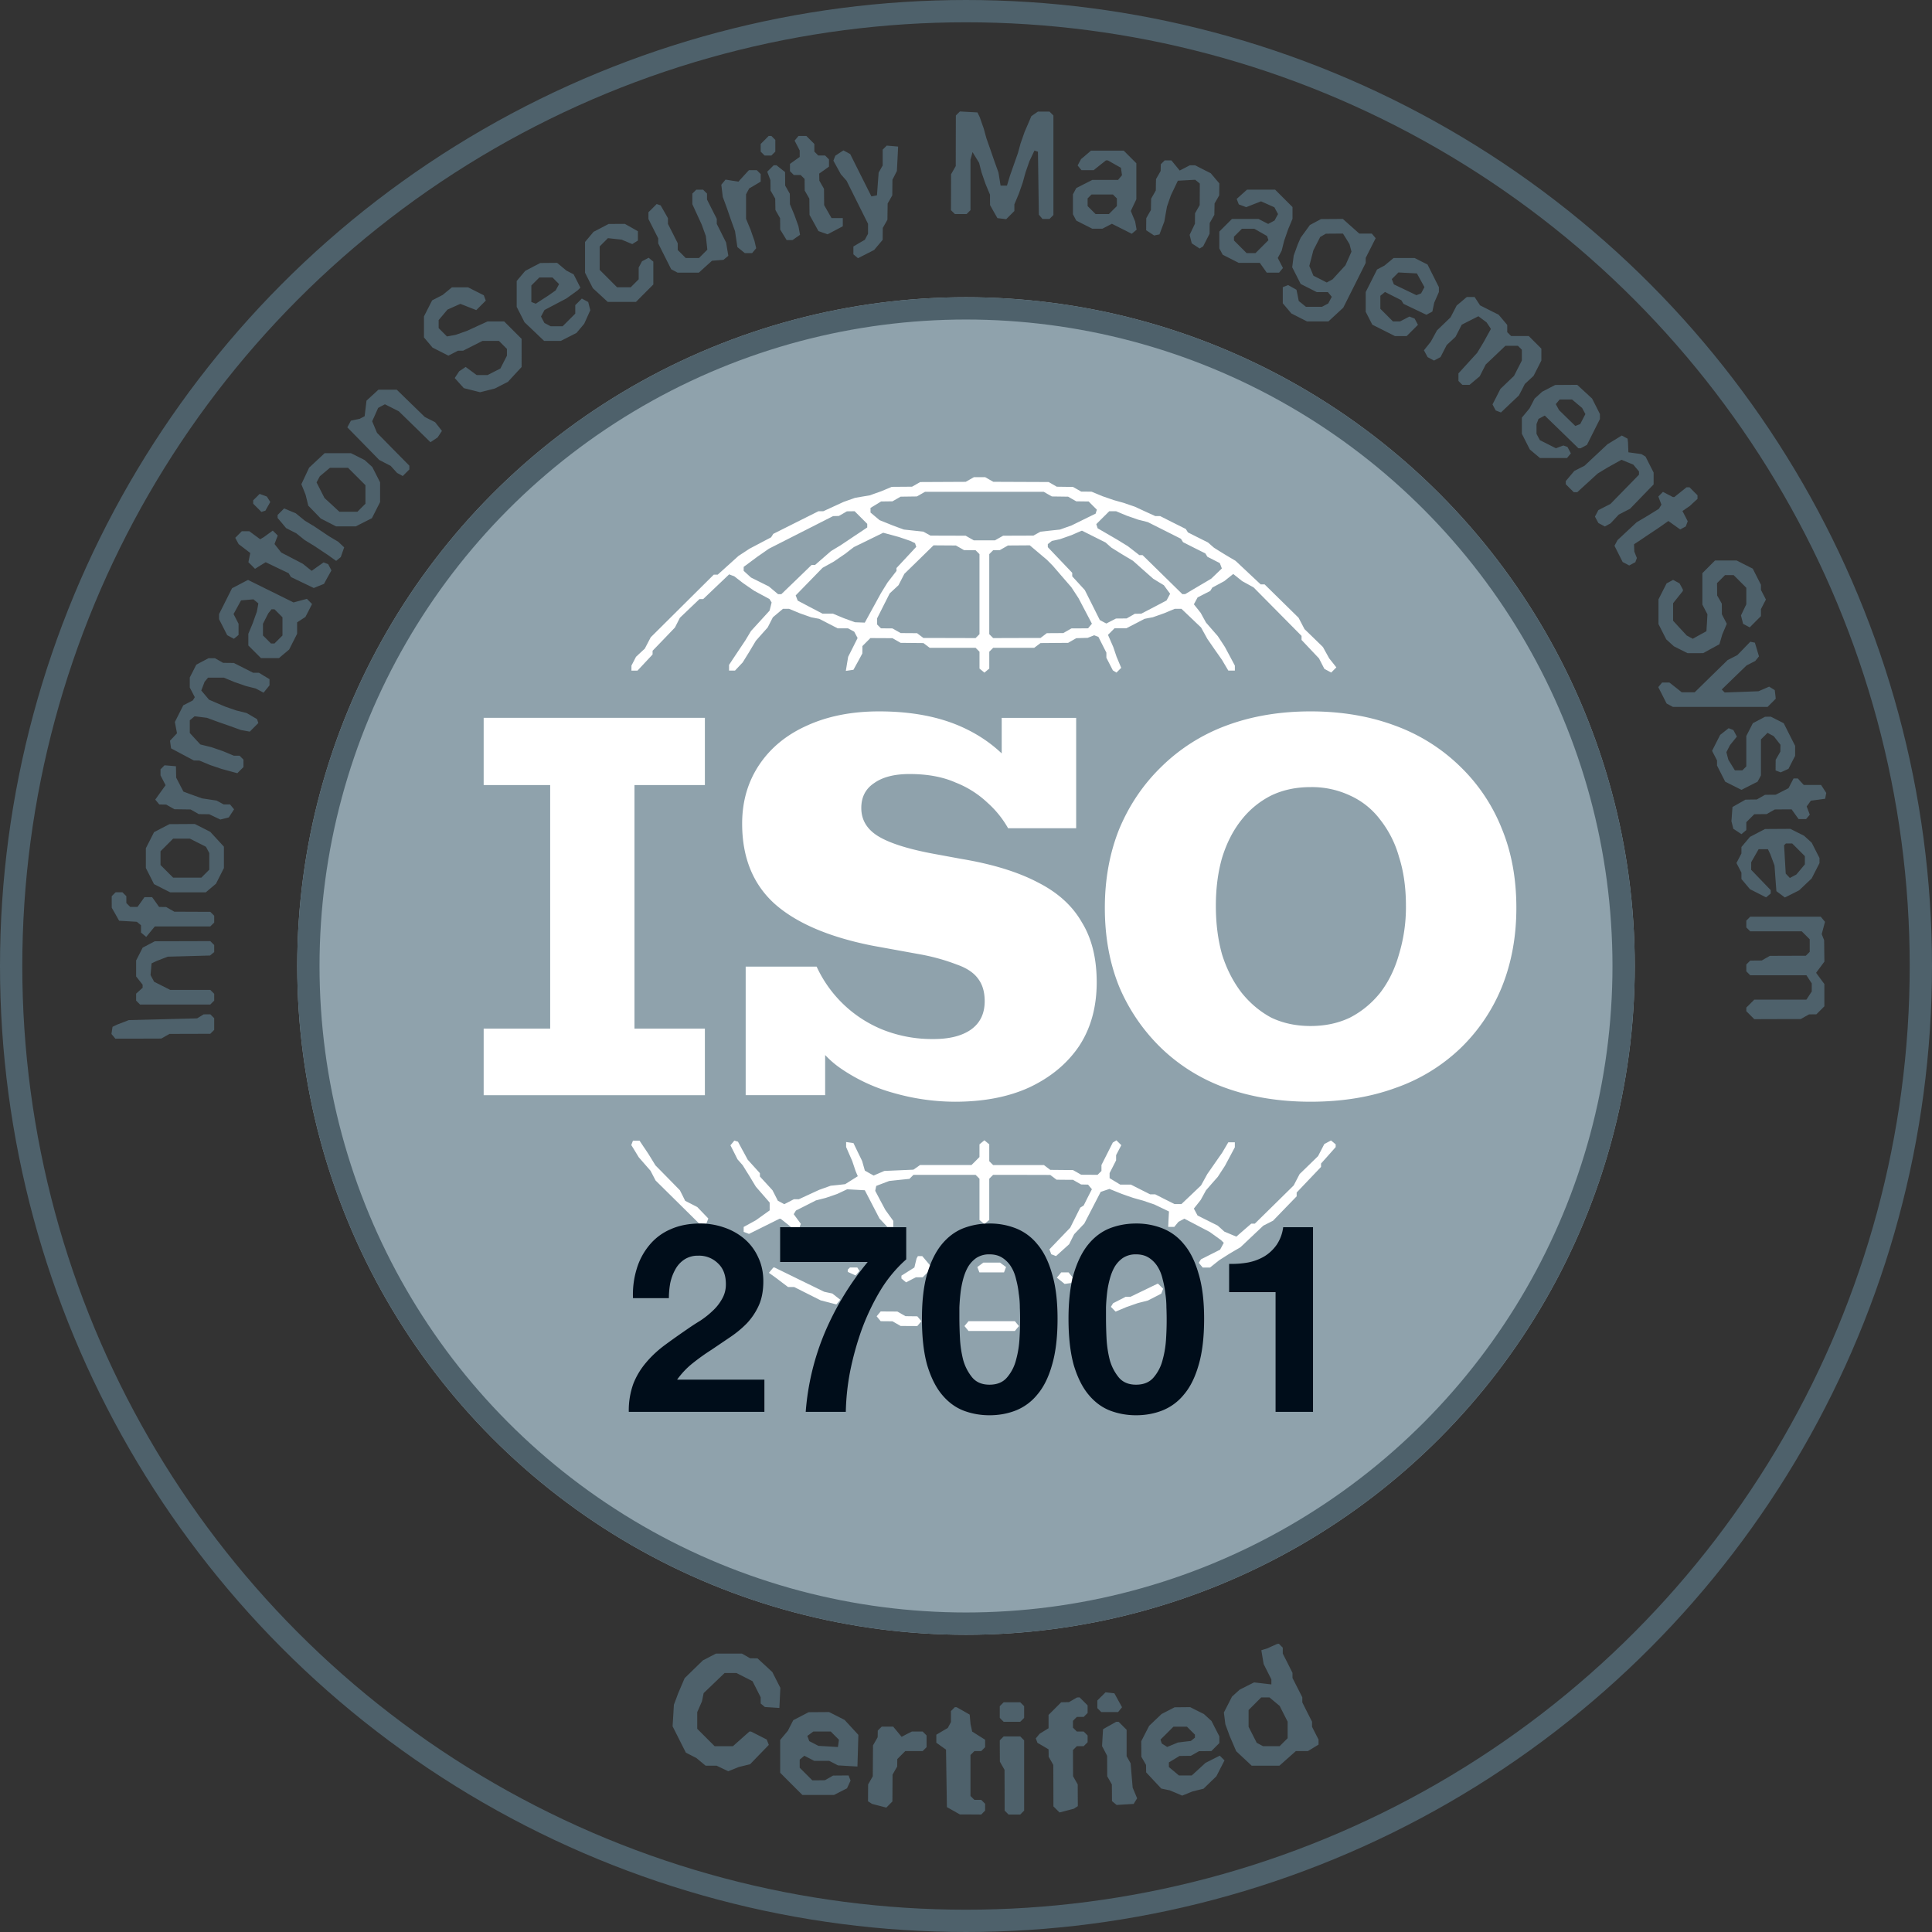
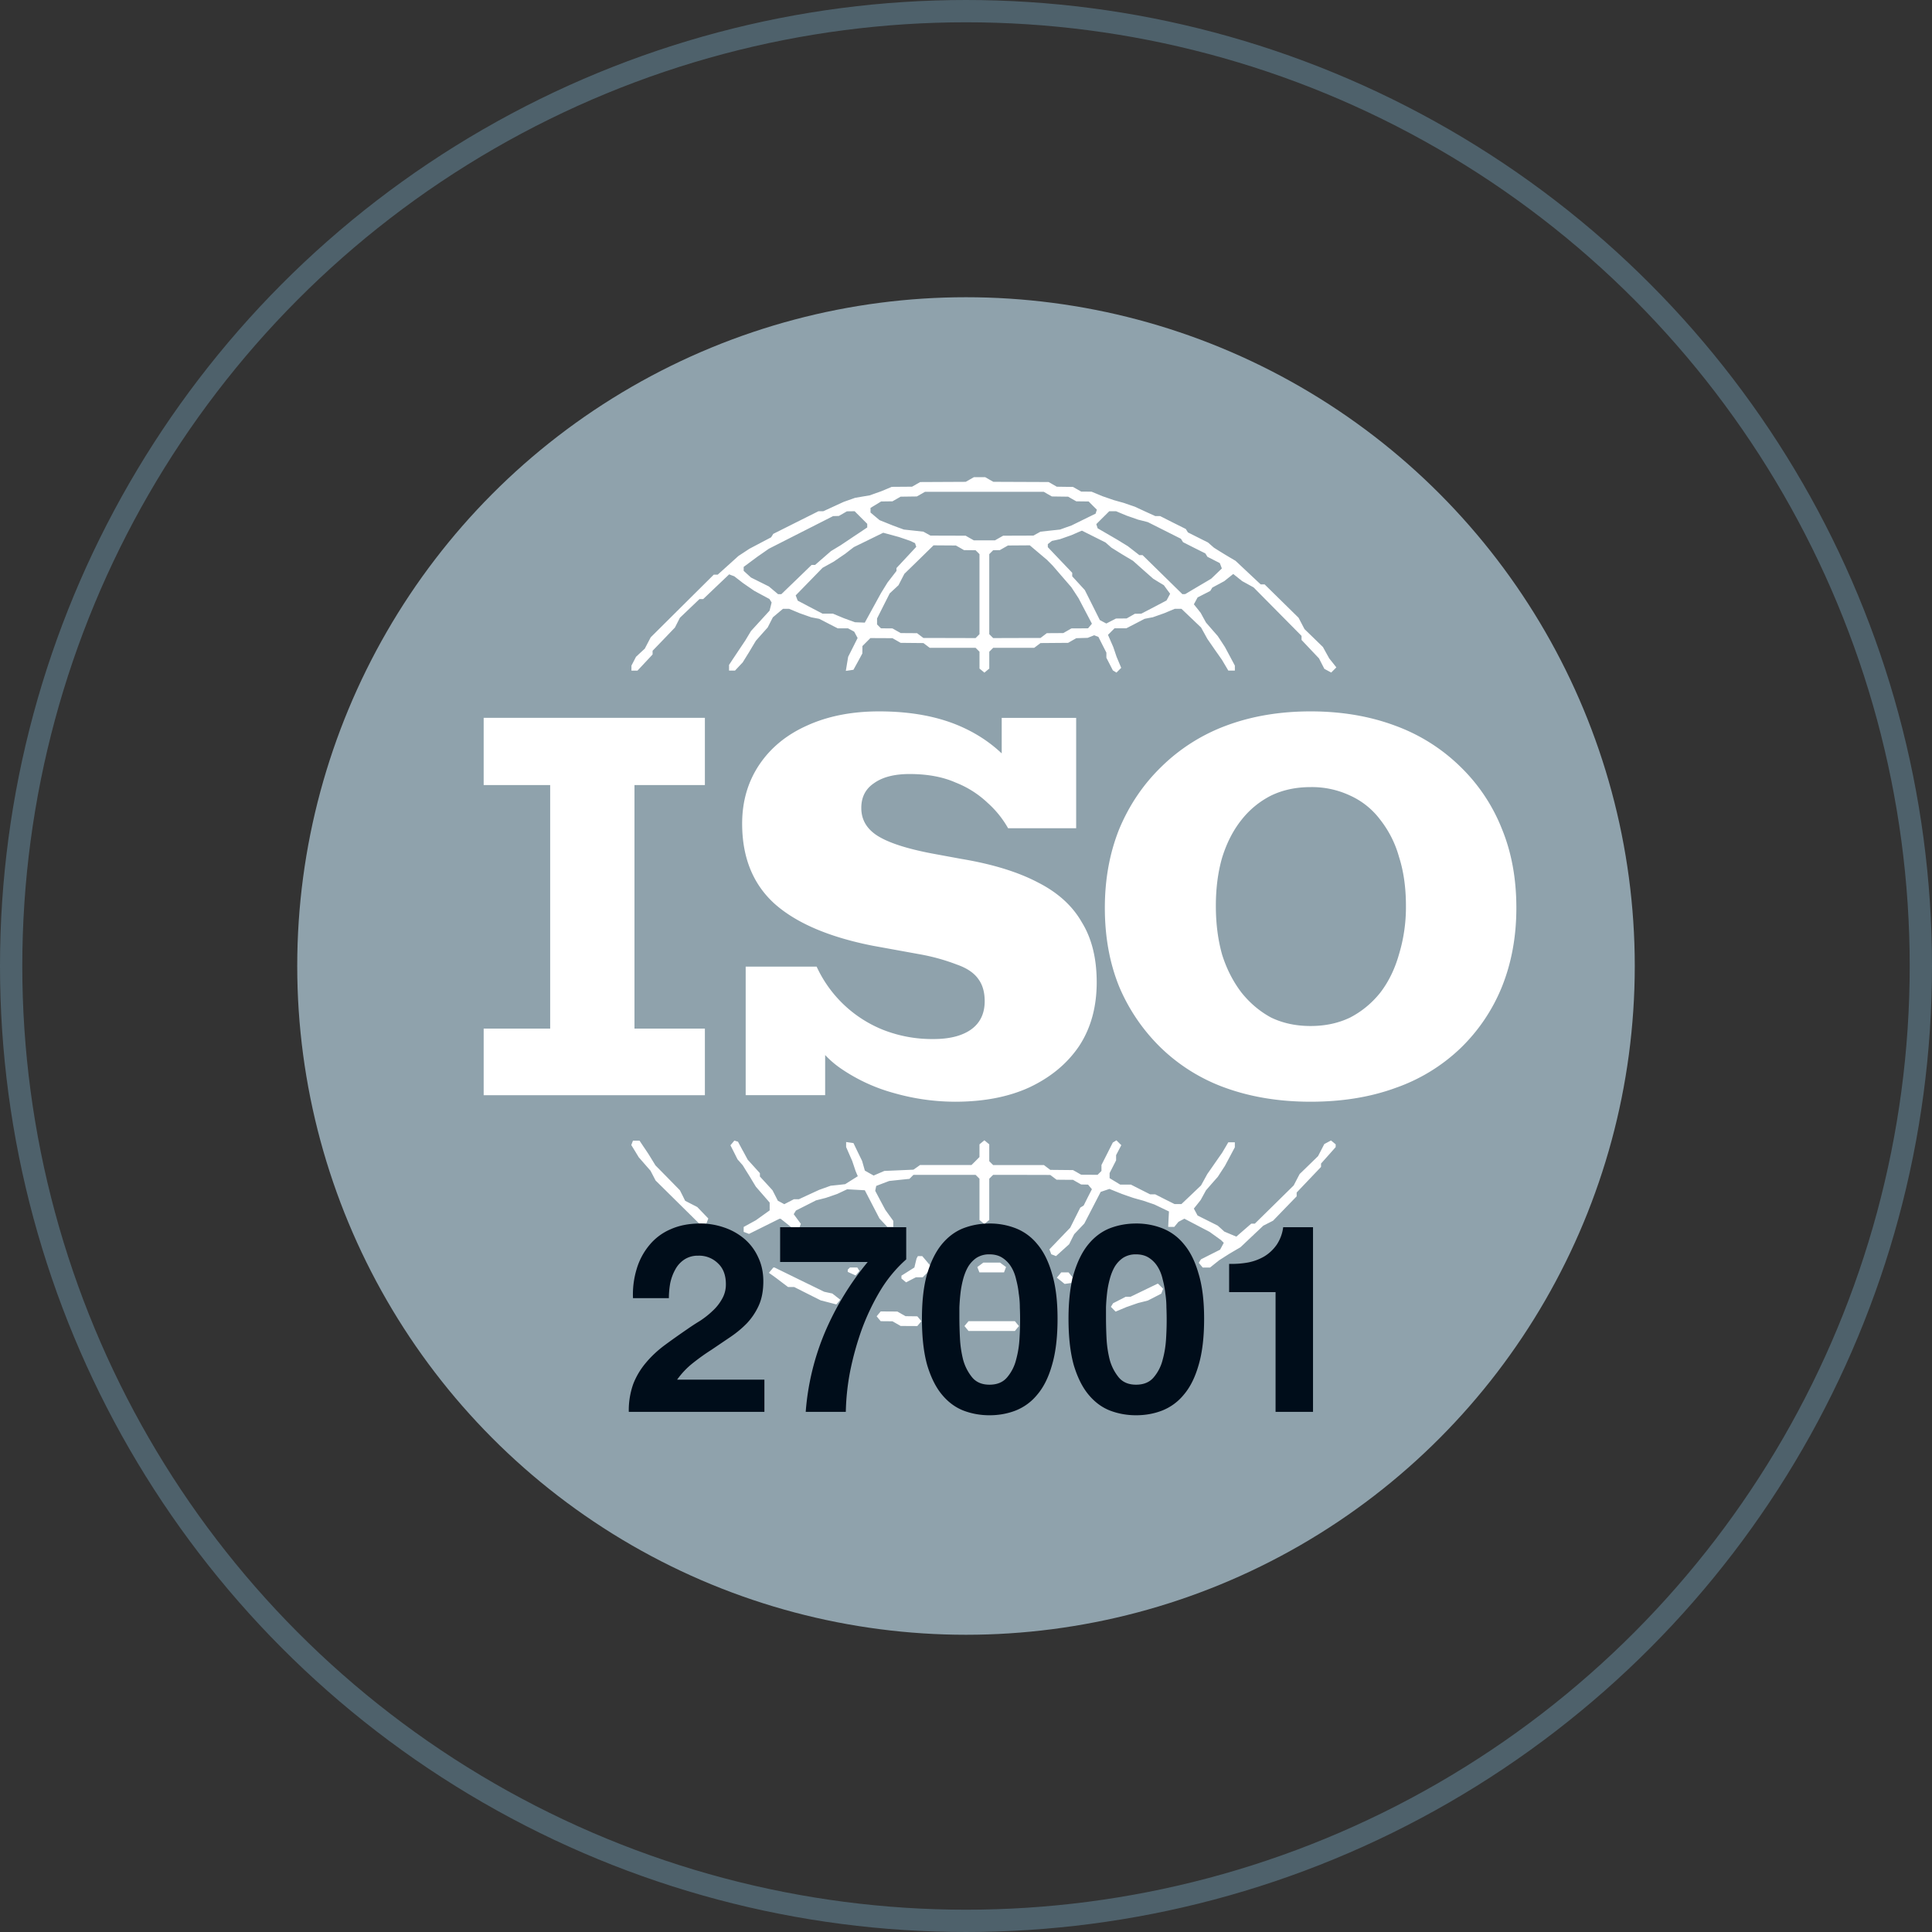
<svg xmlns="http://www.w3.org/2000/svg" width="52" height="52" fill="none">
  <rect width="100%" height="100%" fill="#333333" stroke="none" />
  <circle cx="26" cy="26" r="18" fill="#8FA2AC" />
  <circle cx="26" cy="26" r="25.7" stroke="#4E616B" stroke-width=".6" />
-   <circle cx="26" cy="26" r="17.7" stroke="#4E616B" stroke-width=".6" />
  <path fill-rule="evenodd" clip-rule="evenodd" d="M35.275 29.653c-.833 0-1.593-.123-2.28-.369a4.852 4.852 0 01-1.738-1.072 5.013 5.013 0 01-1.132-1.651c-.258-.633-.388-1.341-.388-2.126 0-.773.13-1.482.389-2.126.27-.644.647-1.2 1.13-1.669a4.93 4.93 0 011.74-1.107c.686-.257 1.446-.386 2.279-.386s1.593.129 2.28.386a4.901 4.901 0 011.755 1.107 4.768 4.768 0 011.114 1.67c.26.632.389 1.34.389 2.125 0 .773-.13 1.482-.389 2.126a4.806 4.806 0 01-1.114 1.651 4.827 4.827 0 01-1.756 1.072c-.675.246-1.435.369-2.28.369zm0-2.038c.394 0 .748-.076 1.064-.228.315-.164.585-.387.81-.668.225-.293.394-.638.506-1.037a4.36 4.36 0 00.186-1.3c0-.492-.062-.93-.186-1.317a2.86 2.86 0 00-.506-1.002 2.087 2.087 0 00-.81-.65 2.414 2.414 0 00-1.064-.228c-.394 0-.749.076-1.064.228a2.373 2.373 0 00-.793.65c-.225.281-.4.621-.524 1.02-.112.386-.169.82-.169 1.3 0 .48.057.919.17 1.317.123.387.298.726.523 1.019.225.281.49.504.793.668.315.152.67.228 1.064.228zm-22.257 1.863v-1.793h1.79V21.13h-1.79v-1.81h5.954v1.81h-1.895v6.555h1.895v1.793h-5.954zm12.683.175a6.03 6.03 0 01-1.622-.228 4.728 4.728 0 01-1.45-.668 2.58 2.58 0 01-.42-.361v1.081H20.07v-3.46h1.91a3.33 3.33 0 001.793 1.703 3.6 3.6 0 001.355.246c.42 0 .751-.082.993-.246.254-.175.382-.433.382-.773 0-.246-.058-.445-.172-.597-.115-.164-.305-.293-.573-.387a5.445 5.445 0 00-1.011-.28l-1.26-.229c-1.183-.234-2.068-.615-2.653-1.142-.573-.527-.859-1.242-.859-2.143 0-.598.153-1.125.458-1.582.305-.456.732-.808 1.279-1.054.56-.257 1.209-.386 1.947-.386.865 0 1.61.14 2.233.421.408.184.764.421 1.069.71v-.956h2.004v2.97h-1.832a2.693 2.693 0 00-.554-.686 2.662 2.662 0 00-.859-.544c-.343-.152-.757-.229-1.24-.229-.408 0-.726.082-.955.246-.229.153-.343.375-.343.668 0 .328.159.586.477.773.318.187.833.346 1.546.474l.668.123c.84.14 1.527.352 2.061.633.534.27.929.627 1.183 1.072.268.433.401.972.401 1.616 0 .668-.159 1.241-.477 1.722-.318.468-.763.837-1.336 1.107-.56.257-1.228.386-2.004.386zm.925-16.747l.11.062.744.003.744.003.11.063.109.063.219.003.218.003.11.062.11.063.14.001.14.002.145.06.143.06.154.053.153.053.131.037.131.036.154.053.153.052.274.127.275.125h.131l.346.175.346.173.029.046.028.046.27.136.27.135.08.07.08.07.143.09.143.088.147.088.148.087.339.318.338.317h.106l.457.449.457.449.08.153.08.153.248.24.248.242.084.153.085.153.096.12.096.122-.07.07-.069.069-.092-.05-.092-.05-.072-.14-.072-.141-.235-.248-.235-.249v-.109l-.646-.653-.645-.652-.154-.085-.153-.084-.12-.096-.12-.096-.121.096-.12.096-.161.087-.162.087-.028.046-.027.044-.171.088-.17.087-.05.093-.05.092.092.115.091.115.072.132.072.13.158.182.158.181.097.147.096.148.134.25.133.25v.134h-.176l-.084-.142-.084-.142-.092-.132-.092-.13-.106-.154-.106-.153-.085-.154-.085-.153-.264-.252-.264-.251h-.179l-.143.06-.144.06-.153.054-.153.054-.11.02-.11.022-.246.128-.247.127h-.316l-.088.088-.088.088.071.164.071.163.045.132.044.131.063.15.062.148-.064.064-.064.064-.049-.03-.048-.03-.087-.17-.087-.17v-.138l-.108-.212-.107-.212-.057-.021-.056-.022-.088.035-.088.035-.153.004-.153.005-.11.062-.109.063-.372.003-.372.003-.085.064-.085.064h-1.104l-.053.053-.052.052v.454l-.066.054-.065.055-.066-.055-.066-.054v-.454l-.052-.052-.053-.053h-1.235l-.085-.064-.085-.064-.306-.003-.307-.003-.11-.063-.109-.062-.297-.002-.298-.001-.107.107-.108.108v.1l-.002.1-.119.22-.12.218-.102.015-.103.015.031-.19.032-.19.127-.252.127-.253-.046-.086-.046-.085-.083-.045-.084-.045h-.278l-.247-.127-.247-.128-.11-.021-.108-.021-.154-.054-.153-.054-.144-.06-.144-.06h-.165l-.136.114-.136.115-.07.137-.07.137-.159.178-.158.179-.088.146-.087.147-.09.145-.09.145-.104.11-.103.11h-.16v-.153l.098-.15.099-.148.12-.18.12-.179.077-.128.077-.128.25-.274.25-.274.028-.11.027-.11-.029-.046-.029-.047-.205-.11-.205-.111-.153-.105-.153-.106-.116-.09-.116-.09-.069-.025-.068-.027-.35.333-.348.332h-.1l-.264.252-.264.252-.066.13-.067.132-.3.313-.302.313v.1l-.203.217-.203.217h-.163v-.135l.062-.119.061-.118.118-.11.118-.109.08-.153.08-.153.848-.843.849-.843h.106l.279-.251.279-.252.147-.096.147-.097.292-.154.292-.154.03-.046.028-.047.608-.305.61-.305h.13l.275-.126.274-.126.153-.054.153-.054.197-.034.197-.033.154-.055.153-.054.144-.06.143-.06.273-.002.272-.002.109-.062.11-.063.612-.003.613-.003.11-.062.11-.063h.306l.109.063zm-1.839.394l-.11.062-.218.003-.219.003-.11.063-.109.062-.153.002-.153.002-.142.087-.143.086v.125l.122.103.122.102.174.07.173.07.153.057.154.056.262.028.263.029.096.053.095.053.474.001.473.002.11.063.11.062h.568l.11-.063.11-.062.407-.002.408-.001.095-.053.096-.053.263-.029.262-.028.153-.055.154-.054.326-.16.326-.16.016-.053.017-.053-.111-.11-.11-.111-.167-.002-.166-.002-.11-.062-.109-.063-.219-.003-.219-.003-.11-.062-.108-.063h-3.196l-.11.063zm-2.1.525l-.11.062-.077.002-.077.002-.865.439-.864.439-.153.107-.153.106-.186.138-.186.138v.106l.098.09.099.09.24.12.241.12.124.104.124.104h.088l.409-.394.407-.394h.093l.214-.186.214-.186.127-.077.126-.076.18-.12.18-.121.182-.121.18-.121v-.097l-.17-.17-.17-.17-.103.002-.104.001-.109.063zm6.994.108l-.174.174.018.056.018.056.264.153.263.153.143.088.142.087.155.12.155.121h.087l.536.525.536.526.039-.001.038-.001.201-.12.201-.119.148-.087.148-.088.144-.138.143-.138-.027-.072-.028-.072-.166-.085-.167-.085-.028-.045-.028-.046-.3-.15-.3-.152-.029-.046-.028-.046-.445-.224-.446-.224-.131-.034-.132-.033-.153-.054-.153-.053-.144-.06-.143-.06h-.182l-.175.174zm-.713.414l-.131.057-.154.054-.153.054-.11.024-.109.023-.054.043-.055.043v.082l.328.345.329.345v.095l.17.185.169.185.202.403.202.404.087.047.088.046.13-.067.13-.067.144-.001.144-.002.11-.062.109-.063.087-.001.088-.002.34-.177.338-.178.049-.09.048-.091-.085-.115-.084-.115-.144-.087-.143-.088-.272-.24-.272-.242-.146-.087-.147-.088-.143-.089-.143-.089-.08-.07-.079-.07-.316-.158-.317-.159-.012.003-.012.003-.131.057zm-5.59.185l-.396.193-.115.088-.115.09-.153.104-.154.106-.153.085-.153.085-.362.372-.361.37.027.071.027.07.334.176.335.175h.281l.143.06.144.06.153.056.153.055.132.005.131.005.219-.399.219-.399.087-.141.088-.142.12-.155.12-.155v-.078l.266-.285.266-.286-.017-.05-.016-.049-.063-.03-.063-.03-.153-.053-.154-.052-.211-.058-.212-.057-.395.193zm1.356.53l-.393.383-.079.153-.079.153-.118.11-.118.109-.171.338-.17.338v.16l.052.053.052.052.156.002.155.001.11.063.11.062.22.002.222.001.085.065.085.064.703.001.702.002.053-.053.052-.052v-2.154l-.052-.053-.053-.052-.155-.002-.156-.001-.109-.063-.11-.062-.3-.002-.302-.002-.392.384zm2.286-.318l-.11.063-.09.001-.089.002-.053.052-.052.053v2.154l.052.052.053.053.637-.002.637-.001.085-.064.085-.065.221-.001.222-.002.11-.062.109-.063.224-.001.225-.002.051-.062.052-.062-.18-.343-.18-.343-.096-.147-.096-.147-.251-.29-.251-.291-.078-.079-.077-.078-.231-.195-.232-.196-.294.002-.294.002-.109.062zm-9.686 16.137l.12.18.094.153.094.153.329.334.328.335.072.142.07.142.164.084.163.084.148.154.148.154-.026.069-.026.068h-.193l-.587-.58-.587-.58-.068-.131-.068-.131-.159-.182-.158-.181-.1-.165-.101-.164.023-.06.022-.058h.177l.12.18zm2.66.09l.131.243.164.181.164.181v.09l.17.185.169.185.072.14.072.142.087.046.086.047.13-.067.13-.067h.134l.274-.127.274-.126.154-.055.153-.055.195-.02.195-.022.17-.107.17-.107-.032-.074-.03-.073-.044-.132-.044-.131-.082-.187-.082-.188v-.135l.098.014.099.014.116.241.117.24.037.13.037.13.118.067.119.066.143-.062.144-.062.392-.017.391-.017.09-.062.088-.063h1.385l.108-.107.107-.108V30.8l.066-.055.066-.054.065.054.066.055v.453l.052.053.053.052h1.367l.085.065.085.064.306.003.306.003.11.062.11.063.22.001.221.002.053-.053.052-.052v-.16l.153-.302.152-.302.049-.03.049-.03.065.065.066.065-.07.135-.07.134v.14l-.087.171-.088.172v.136l.143.087.142.086h.287l.26.132.26.131h.137l.26.132.26.13h.184l.264-.25.264-.252.085-.154.084-.153.107-.153.106-.153.092-.132.092-.131.084-.142.084-.143h.176v.134l-.133.25-.134.251-.096.147-.096.148-.159.18-.158.182-.072.131-.072.131-.091.115-.092.115.05.093.05.094.272.136.271.136.089.08.088.08.161.068.162.068.201-.175.202-.175h.096l.523-.514.522-.514.08-.154.08-.153.248-.24.248-.242.084-.162.084-.163.09-.048.09-.048.064.052.062.052v.074l-.197.222-.197.221v.091l-.328.344-.328.345v.102l-.318.328-.317.328-.131.067-.132.067-.307.29-.307.29-.15.088-.148.087-.138.088-.137.087-.124.099-.123.098h-.197l-.053-.064-.052-.063.028-.047.03-.047.257-.13.258-.13.05-.092.049-.093-.037-.036-.037-.037-.153-.11-.153-.11-.34-.178-.34-.178-.08.042-.08.043-.056.068-.056.068h-.164l.01-.208.011-.207-.197-.095-.197-.094-.153-.052-.153-.052-.132-.036-.13-.037-.154-.053-.153-.054-.167-.067-.166-.067-.118.04-.118.04-.22.426-.22.425-.136.144-.137.144-.068.134-.067.135-.177.16-.177.16-.063-.025-.064-.024-.025-.066-.026-.066.28-.292.28-.291.135-.27.136-.271.045-.028.046-.028.11-.22.112-.219-.052-.062-.051-.062-.094-.002-.093-.002-.11-.062-.109-.063-.221-.001-.221-.002-.085-.064-.085-.064-.769-.002-.768-.001-.053.052-.052.053v1.11l-.066.054-.065.055-.066-.055-.066-.054v-1.11l-.052-.053-.053-.052h-1.672l-.054.054-.054.054-.272.028-.272.029-.175.066-.175.067-.014.066-.013.066.135.256.136.255.107.149.108.149v.162h-.16l-.106-.113-.106-.113-.197-.38-.197-.38-.238-.013-.238-.013-.134.063-.134.063-.153.053-.153.052-.132.034-.131.033-.27.137-.271.137-.03.049-.03.049.096.13.096.13-.024.063-.024.063h-.166l-.165-.132-.165-.131h-.031l-.41.204-.411.204-.072-.028-.071-.027v-.132l.164-.09.164-.09.186-.133.186-.133v-.21l-.186-.214-.186-.214-.088-.145-.087-.145-.09-.143-.088-.143-.07-.08-.07-.079-.095-.19-.096-.189.053-.063.053-.064.048.015.049.015.13.243zm4.943 2.972l.113.135v.085l-.107.107-.108.108h-.183l-.133.068-.132.069-.062-.052-.063-.052v-.076l.174-.11.175-.11.028-.12.03-.12.017-.033.019-.033h.118l.114.134zm2.06.1l.081.06-.028.072-.027.072h-.662l-.028-.072-.028-.072.082-.06.08-.06h.449l.08.06zm-5.482.399l.668.326.11.024.109.023.107.084.107.083-.052.064-.053.063-.21-.055L22.09 35l-.358-.18-.357-.18h-.165l-.159-.12-.158-.12-.098-.071-.1-.071.06-.071.06-.072h.032l.668.327zm1.588-.281l.028.046-.05.06-.051.062-.107-.048-.106-.048v-.06l.03-.029.029-.029h.199l.028.046zm5.71.15l.053.063-.015.078-.015.08-.09.012-.091.013-.105-.085-.105-.084.06-.07.058-.072h.197l.053.064zm2.426.309l.067.067-.025.066-.026.066-.18.093-.18.092-.132.034-.132.033-.153.053-.153.053-.149.063-.15.062-.063-.064-.064-.064.03-.048.03-.049.17-.087.17-.087h.129l.362-.175.362-.175h.02l.067.067zm-6.977.743l.11.062.158.002.16.002.054.065.054.066-.054.066-.055.065-.224-.001-.225-.002-.11-.063-.109-.062-.159-.002-.158-.001-.055-.066-.054-.066.054-.065.055-.066.224.002.225.001.109.063zm3.108.263l.055.065-.055.066-.054.066h-1.248l-.055-.066-.054-.066.054-.066.055-.065h1.248l.054.066z" fill="#fff" />
-   <path fill-rule="evenodd" clip-rule="evenodd" d="M25.781 3.054l-.054.055-.002.68-.001.681-.063.11-.063.11-.001.483-.002.484.053.052.053.053h.315l.052-.053.053-.052V4.296l.028-.102.027-.1.088.144.089.145.033.131.034.131.053.154.053.153.06.144.06.143v.141l.002.14.098.176.1.175.118.014.118.014.11-.11.11-.11v-.177l.06-.144.06-.144.054-.153.053-.153.036-.131.036-.132.053-.153.053-.153.068-.144.068-.143.047.016.047.015.012.847.012.847.049.058.048.058h.19l.053-.053.052-.052v-2.68l-.052-.052-.053-.052h-.313l-.088.061-.088.062-.09.212-.092.212-.053.153-.054.153-.036.132-.036.131-.054.153-.054.153-.054.154-.054.153-.039.131-.04.132h-.172l-.028-.176-.028-.175-.055-.153-.055-.153-.053-.153-.053-.154-.054-.153-.054-.153-.036-.131-.036-.132-.054-.153-.053-.153-.032-.066-.031-.065-.237-.013L25.836 3l-.055.054zm-5.2.714l-.107.107v.206l.052.052.053.053h.183l.053-.053.053-.052v-.316l-.053-.052-.053-.053h-.074l-.107.108zm.858-.045l-.052.062.069.133.068.132v.174l-.131.093-.131.094v.195l.052.052.053.053h.183l.053.053.053.052.001.155.002.156.062.11.063.109.002.219.003.219.12.217.119.218.123.044.124.043.205-.108.204-.108v-.22h-.303l-.1-.175-.099-.175-.002-.219-.002-.219-.063-.11-.062-.109-.002-.095-.002-.096.132-.093.131-.094V4.29l-.052-.053-.053-.052h-.184l-.052-.053-.053-.052v-.206l-.107-.107-.108-.108h-.212l-.052.063zm2.372.25l-.054.055v.426l-.054.096-.054.095-.023.306-.022.306-.075.015-.075.014-.286-.57-.285-.57-.092-.05-.09-.048-.11.071-.108.072-.026.066-.026.067.1.183.1.182.077.088.077.087.289.58.289.579v.27l-.043.08-.042.08-.155.09-.154.091v.211l.062.052.062.052.217-.11.216-.11.116-.137.115-.137.001-.16.002-.161.063-.11.062-.11.003-.218.003-.219.063-.11.062-.109.002-.21.002-.21.06-.118.06-.118.017-.329.016-.328-.154-.013-.153-.013-.055.055zm5.42.196l-.135.114-.046.085-.046.086.052.063.052.063h.328l.165-.132.165-.131h.027l.027.001.175.1.175.098.014.1.015.1-.053.063-.052.063H29.4l-.216.11-.216.11-.045.084-.045.085v.536l.045.085.045.085.216.11.216.109h.27l.129-.067.128-.066.267.134.267.135.066-.055.065-.055-.02-.111-.02-.112-.059-.14-.057-.141.074-.157.075-.156v-.971l-.17-.17-.17-.17h-.88l-.135.115zm2.064.2l-.052.053-.002.09-.002.09-.062.109-.063.11-.003.153-.003.153-.062.11-.063.109-.003.153-.003.153-.063.11-.062.11-.002.162-.001.163.107.07.107.071.072-.015.072-.014.066-.175.066-.175.034-.197.035-.197.053-.154.053-.153.094-.197.094-.197.234-.013.233-.013.062.051.062.052-.001.29-.002.29-.063.11-.062.109-.002.14-.001.141-.072.15-.071.15.028.114.029.114.106.07.107.07.047-.03.046-.028.087-.17.087-.17.001-.145.002-.144.063-.109.062-.11.003-.153.003-.153.063-.11.062-.109.002-.16.002-.161-.116-.137-.115-.137-.212-.107-.211-.108h-.139l-.137.071-.137.071-.112-.137-.113-.137h-.09l-.09.001-.052.053zm-10.558.166l-.087.087.043.113.043.113.002.14.001.139.063.11.063.109.003.153.003.153.062.11.063.11.002.152.001.154.087.142.087.142h.157l.101-.071.102-.071-.021-.115-.021-.115-.055-.153-.055-.153-.06-.144-.06-.144-.001-.14-.002-.142-.062-.109-.063-.11-.001-.182-.002-.183-.115-.09-.116-.092h-.075l-.087.087zm-.722.2l-.141.154-.173-.027-.173-.028-.057.069-.057.069.02.165.02.165.057.153.056.153.053.154.053.153.055.153.055.153.032.215.032.215.1.08.099.081h.198l.054-.065.055-.066-.023-.098-.023-.1-.054-.152-.053-.154-.06-.143-.06-.144v-.66l.042-.08.043-.079.154-.09.155-.092v-.204l-.053-.053-.052-.052h-.212l-.142.154zm-1.328.423l-.052.052v.287l.126.275.126.274.055.153.056.154.02.183.02.184-.112.112-.112.112h-.359l-.106-.108-.108-.107v-.181l-.131-.261-.132-.26v-.078l-.001-.078-.098-.172-.098-.171-.053-.018-.054-.018-.11.111-.111.11v.182l.131.26.132.26v.137l.174.347.175.348.085.045.085.046h.575l.176-.16.177-.16.154-.012.154-.012.066-.054.066-.055-.03-.179-.03-.178-.125-.25-.126-.251V5.89l-.132-.26-.131-.26v-.16l-.053-.052-.052-.053h-.184l-.052.053zm14.738.071l-.14.125.029.074.028.073.1.037.099.038.2-.079.2-.078.18.08.179.08.049.091.049.092-.047.086-.046.087-.086.046-.086.046-.13-.067-.13-.067h-.715l-.17.17-.17.17v.454l.046.084.045.085.216.11.216.109h.566l.094.131.093.132h.333l.052-.063.052-.062-.07-.135-.07-.135.053-.097.052-.097.033-.133.033-.132.053-.153.053-.154.06-.143.06-.144v-.317l-.234-.234-.234-.234h-.756l-.14.124zm-3.417.06l.053.052v.206l-.108.107-.107.108h-.358l-.108-.108-.107-.107V5.34l.052-.052.053-.053h.577l.053.053zm5.398.687l-.15.08-.123.17-.124.17-.039.088-.038.087-.056.154-.056.153-.02.158-.02.157.114.225.114.225.217.11.217.11h.299l.052.063.052.063-.048.089-.047.09-.084.044-.084.045h-.434l-.096-.078-.096-.077-.03-.152-.031-.151-.112-.063-.112-.063-.073.028-.072.028v.434l.115.136.115.137.212.108.211.107h.575l.2-.185.2-.185.303-.603.301-.602v-.135l.134-.265.134-.265-.052-.062-.051-.062h-.337l-.222-.197-.221-.197-.294.002-.294.002-.15.079zm-19.228.158l-.202.105-.115.137-.115.137v.827l.105.209.106.208.2.184.2.185h.76l.233-.235.234-.234v-.615l-.063-.052-.062-.053-.09.048-.09.048-.044.084-.045.084v.316l-.107.107-.107.108h-.368l-.234-.235-.234-.234v-.63l.111-.112.112-.111.184.02.184.02.143.06.143.06.076-.048.076-.048v-.25l-.176-.1-.175-.098-.219.001-.218.001-.203.106zm17.753.12l.172.099.018.055.019.056-.174.174-.174.174h-.24l-.17-.17-.17-.17v-.101l.108-.108.107-.107h.167l.166.001.171.098zm2.304.175l.087.142.027.102.026.1-.081.184-.082.184-.173.188-.173.19-.078.042-.079.042-.179-.092-.179-.09-.055-.133-.056-.131.055-.21.054-.21.092-.179.091-.179.077-.045.077-.044.23-.002.23-.001.089.142zm1.15.617l-.123.103-.099.052-.099.052-.153.304-.153.304v.531l.089.173.088.173.305.154.304.153h.317l.152-.152.151-.15-.045-.085-.045-.084-.07-.027-.07-.027-.126.066-.126.065h-.19l-.17-.17-.17-.17v-.35l.063-.051.062-.052.219.111.22.111.03.049.03.049.307.147.307.147.081-.043.081-.043.025-.12.025-.119.063-.143.063-.144v-.131l-.153-.304-.153-.305-.174-.088-.173-.088h-.566l-.123.103zm-23.045.138l-.203.106-.115.136-.115.137v.697l.105.206.105.207.264.251.264.252h.447l.212-.107.211-.107.105-.124.104-.124.082-.182.082-.182-.028-.111-.028-.11-.086-.047-.086-.046-.088.089-.089.088v.229l-.17.17-.17.17h-.322l-.084-.045-.084-.044-.046-.087-.046-.086.047-.088.047-.088.294-.155.293-.154.154-.11.153-.111.036-.036.036-.036-.09-.179-.092-.179-.098-.051-.099-.052-.123-.103-.124-.103-.227.002-.226.002-.203.105zm23.898.36l.101.184-.045.084-.045.084-.063.025-.063.024-.304-.146-.303-.145-.028-.072-.027-.071.089-.089.088-.089.25.013.248.013.102.185zm-23.28.013l.09.089-.046.085-.046.085-.098.069-.097.068-.17.11-.17.111-.06-.023-.06-.023v-.444l.108-.108.107-.107h.354l.089.088zm-2.919.278l-.124.103-.142.073-.142.073-.11.216-.11.217v.565l.116.137.115.137.214.108.213.108.13-.067.128-.066h.138l.26-.131.26-.132h.445l.107.108.107.107v.183l-.088.172-.088.173-.173.088-.172.088h-.293l-.148-.109-.149-.11-.086.059-.087.057-.061.092-.06.091.122.136.123.136.22.055.218.055.199-.05.198-.05.176-.09.175-.089.184-.2.185-.2V9.12l-.235-.234-.234-.234h-.449l-.275.126-.274.126-.153.054-.154.054-.117.022-.118.021-.112-.112-.112-.112v-.216l.119-.141.118-.141.174-.078.173-.077.214.084.215.084.128-.128.128-.128-.027-.071-.027-.072-.212-.107-.212-.107h-.434l-.124.103zm27.304.274l-.137.115-.082.159-.082.158-.182.176-.183.175-.084.153-.084.153-.092.115-.092.115.05.092.049.092.086.046.087.047.087-.047.088-.047.083-.163.084-.162.118-.11.118-.11.084-.163.084-.164.224-.114.224-.113.11.082.11.082.059.088.058.089-.098.177-.098.178-.087.145-.088.145-.252.276-.251.276v.203l.052.053.053.052h.194l.137-.115.137-.115.08-.158.082-.16.264-.25.264-.252h.339l.052.052.053.053v.291l-.106.207-.105.206-.183.175-.183.176-.106.208-.107.209.043.082.044.081.07.027.07.027.242-.23.242-.229.08-.153.078-.154.118-.11.118-.109.105-.206.105-.207v-.32l-.17-.17-.17-.17h-.474l-.053-.052-.052-.052v-.195l-.115-.137-.116-.137-.25-.126-.25-.126-.073-.112-.074-.113h-.21l-.136.115zm2.34 2.344l-.175.09-.103.094-.102.093-.068.132-.068.13-.103.125-.103.123v.434l.107.212.108.212.136.115.137.115h.727l.052-.063.052-.063-.046-.086-.046-.087-.056-.02-.055-.019-.1.038-.1.037-.216-.11-.215-.108-.046-.085-.045-.085v-.261l.027-.07.027-.071.084-.045.085-.045.453.44.453.44h.059l.085-.045.085-.046.174-.347.175-.348v-.136l-.105-.208-.106-.208-.2-.185-.2-.184-.296.002-.297.002-.175.09zm-31.659.184l-.16.147-.025.21-.025.209-.066.034-.065.035-.12.025-.118.025-.049.09-.048.09.43.439.43.439.153.079.153.079.088.096.087.096.076.04.076.042.088-.089.089-.089v-.1l-.436-.442-.435-.443-.065-.155-.065-.155.081-.18.08-.18.091-.05.091-.048.187.094.186.094.427.416.426.417.096-.064.096-.064.058-.088.059-.088-.092-.118-.092-.117-.139-.07-.138-.07-.378-.367-.377-.367h-.494l-.161.148zm32.423.23l.136.113.044.083.044.082-.07.134-.069.134-.066.026-.067.025-.219-.213-.219-.214-.043-.08-.044-.08.052-.062.052-.063h.333l.136.114zm1.012.972l-.192.117-.31.29-.31.29-.138.07-.137.07-.114.135-.115.137v.085l.107.107.108.107h.094l.275-.251.276-.252.145-.088.145-.087.175-.097.175-.097.158.065.159.065.076.091.077.092v.089l-.383.393-.383.392-.163.084-.163.083-.047.088-.046.087.046.087.046.086.087.046.087.047.076-.041.077-.042.11-.117.109-.118.153-.08.153-.078.317-.328.318-.328v-.319l-.109-.214-.108-.215-.056-.034-.056-.034-.175-.024-.175-.024-.005-.13-.005-.132-.006-.053-.006-.053-.078-.042-.078-.042-.191.117zm-34.93.553l-.209.195-.104.223-.105.223.057.14.056.14.037.148.036.148.168.173.167.173.207.106.206.106h.531l.217-.11.217-.11.11-.217.11-.217v-.531l-.105-.207-.105-.206-.103-.094-.103-.093-.184-.093-.185-.092h-.707l-.209.195zm1.073.433l.234.234v.499l-.108.107-.107.108h-.487l-.2-.185-.2-.184-.107-.21-.107-.21.044-.083.044-.082.136-.114.136-.114h.488l.234.234zm35.627.422l-.165.132h-.036l-.135-.07-.135-.07-.062.063-.061.062.041.11.042.109-.035.056-.034.056-.151.093-.152.094-.147.088-.148.087-.258.24-.258.241-.04.076-.041.076.11.219.11.218.089.046.087.047.082-.044.083-.044.02-.056.022-.056-.035-.087-.034-.088-.004-.098-.003-.098.181-.12.181-.122.164-.109.164-.11.116-.082.117-.083.159.114.159.113.075-.04.075-.04.027-.07.026-.07-.07-.138-.072-.137.098-.068.099-.067.104-.097.105-.096v-.096l-.108-.107-.107-.108h-.08l-.165.131zm-38.327.133l-.087.086v.092l.111.11.11.111.054-.018.054-.017.065-.117.066-.116-.046-.073-.046-.073-.097-.036-.098-.036-.086.087zm.658.392l-.088.088v.081l.115.136.114.137.137.07.137.07.115.092.115.093.126.076.126.077.18.12.181.12.115.082.115.082.062-.051.063-.052.045-.13.046-.13-.08-.076-.079-.075-.127-.076-.127-.076-.197-.132-.197-.132-.126-.076-.126-.076-.122-.1-.122-.099-.156-.065-.157-.066-.088.088zm-1.14.615l-.088.088.045.085.046.085.156.119.157.12-.025.123-.025.125.089.088.089.09.143-.09.144-.088.308.148.31.148.031.052.033.052.306.147.307.147.137-.056.137-.055.1-.182.101-.181-.044-.084-.045-.084-.062-.024-.061-.023-.16.113-.16.114-.12-.095-.118-.095-.291-.152-.291-.151-.09-.115-.09-.114.043-.114.044-.114-.067-.067-.067-.066-.121.088-.121.088-.048.028-.048.029-.147-.108-.146-.108h-.202l-.089.089zm39.57.869l-.17.17v.846l.068.132.068.13-.013.228-.014.227-.184.101-.184.102-.081-.043-.081-.044-.184-.198-.183-.2v-.471l.131-.165.132-.165v-.038l-.045-.084-.045-.083-.086-.046-.087-.047-.087.047-.088.047-.11.216-.109.216v.662l.105.207.105.206.103.094.103.093.184.093.185.092h.21l.209-.002.218-.12.218-.119.039-.13.038-.132.061-.144.061-.144-.066-.128-.066-.127-.001-.145-.002-.144-.062-.11-.063-.109-.001-.166-.002-.166.108-.108.107-.107h.233l.17.17.17.17v.445l-.072.15-.071.15.028.113.029.113.088.047.09.048.15-.151.152-.152v-.188l.067-.13.067-.128-.067-.13-.067-.129v-.139l-.11-.216-.11-.217-.217-.11-.217-.11h-.582l-.17.17zm-39.536.468l-.208.108-.175.348-.175.349v.136l.11.216.109.215.09.049.09.048.064-.052.062-.052v-.3l-.067-.131-.068-.131.101-.184.101-.184.167-.014.167-.014.066.055.066.055-.02.112-.021.112-.055.153-.054.153-.06.144-.06.144v.314l.17.17.17.17h.485l.137-.116.137-.115.107-.212.107-.211v-.308l.112-.073.112-.073.09-.174.088-.174-.07-.07-.068-.069-.18.048-.18.049-.61-.302-.611-.302-.009.002-.009.002-.208.109zm1.042.783l.107.107v.49l-.107.107-.108.108h-.095l-.107-.108-.108-.107v-.315l.071-.14.071-.14.044-.055.044-.055h.08l.108.108zm39.44.945l-.175.18-.131.067-.131.067-.443.433-.442.433h-.351l-.165-.132-.166-.13h-.196l-.051.061-.052.063.112.22.112.221.085.046.084.045h2.549l.11-.11.11-.11-.013-.116-.014-.115-.075-.047-.076-.047-.143.062-.144.062-.454.017-.455.016-.04-.04-.04-.04.334-.325.334-.323.117-.06.117-.06.05-.062.05-.062-.055-.185-.055-.184-.061-.012-.062-.013-.175.18zm-41.488.35l-.164.087-.088.173-.088.172v.271l.068.13.067.13-.026.043-.027.043-.128.067-.129.066-.113.224-.113.224.028.152.029.152-.094.1-.094.1.014.103.015.103.306.163.307.163.075.001.075.002.144.06.143.06.154.052.153.052.213.058.213.058.082-.083.083-.082v-.201l-.053-.053-.052-.053h-.155l-.144-.06-.143-.06-.154-.053-.153-.053-.153-.038-.153-.038-.143-.154-.142-.155v-.341l.065-.054.065-.054.165.02.165.021.153.056.153.056.153.053.154.054.153.055.153.055.118.021.118.022.115-.116.115-.115-.017-.053-.018-.053-.14-.082-.14-.082-.142-.035-.14-.035-.153-.053-.154-.054-.212-.091-.211-.091-.104-.123-.104-.124.044-.117.045-.118.047-.056.046-.056h.424l.144.06.144.06.153.053.153.053.133.034.132.033.106.056.105.056.08-.098.08-.098v-.167l-.143-.086-.142-.087h-.156l-.26-.132-.26-.131-.144-.002-.143-.001-.11-.063-.11-.062h-.174l-.164.087zm41.894 1.577l-.164.086-.088.173-.088.172v.818l-.053.053-.052.052h-.203l-.088-.142-.087-.142-.027-.102-.026-.102.048-.095.049-.095.093-.115.092-.115-.047-.088-.047-.088-.064-.025-.064-.024-.114.09-.113.089-.11.215-.108.215.066.128.067.13v.138l.11.217.11.217.218.11.219.11.217-.11.217-.11.046-.084.045-.085v-.969l.089-.088.088-.089.083.045.083.044.091.116.091.116-.001.092-.002.093-.062.11-.063.109-.002.143-.001.144.069.026.068.026.105-.047.105-.048.089-.175.09-.175v-.269l-.154-.304-.153-.305-.174-.088-.173-.088-.078.001-.079.002-.163.087zM4.375 20.652l-.055.055v.162l.069.133.068.132-.069.095-.068.095-.071.099-.07.099.054.065.054.065.093.002.093.002.11.062.11.063.218.003.219.003.11.062.109.063.14.002.141.001.15.072.15.071.114-.028.114-.029.071-.109.071-.109-.054-.065-.054-.066h-.17l-.096-.052-.096-.052-.197-.03-.197-.03-.153-.055-.153-.055-.097-.036-.096-.036-.098-.188-.097-.188-.003-.153-.003-.153-.153-.013-.154-.013-.054.054zm43.831.43l-.068.132-.172.088-.172.088-.144.001-.145.002-.109.062-.11.063-.153.002-.153.003-.175.098-.175.1-.014.192-.014.192.026.101.025.102.11.071.108.072.066-.055.065-.054v-.212l.107-.107.108-.108.166-.002.166-.001.11-.063.11-.062.226-.002.227-.001.093.131.094.131h.202l.05-.06.05-.06-.042-.11-.042-.11.057-.078.056-.078.192-.025.192-.026.015-.079.015-.078-.07-.108-.07-.107h-.466l-.08-.087-.079-.088h-.115l-.068.13zM4.353 22.29l-.207.108-.11.217-.11.216v.532l.11.216.11.218.217.11.217.11h.96l.136-.116.137-.115.107-.212.107-.211v-.574l-.184-.2-.184-.2-.208-.106-.209-.105-.34.002-.341.002-.208.108zm42.95.129l-.202.105-.115.137-.115.136v.173l-.067.13-.067.128.067.13.067.129v.172l.115.137.115.137.217.11.216.11.063-.052.062-.052v-.091l-.263-.273-.263-.274.001-.102v-.103l.1-.175.1-.175h.25l.031.066.032.066.057.153.057.153.025.346.026.346.114.085.114.085.193-.096.192-.097.168-.16.168-.159.105-.206.106-.207v-.137l-.105-.206-.105-.207-.103-.093-.103-.094-.184-.092-.184-.093-.342.002-.34.002-.203.106zm-41.976.262l.216.11.045.084.045.085v.447l-.107.108-.107.107H4.66l-.17-.17-.17-.17v-.37l.17-.17.17-.17h.451l.216.11zm43.081.192l.17.17v.222l-.114.136-.114.136-.088.047-.088.047-.056-.06-.055-.058-.022-.38-.022-.382.024-.024.024-.024h.171l.17.17zM3.059 24.069l-.052.052v.156l.001.155.1.175.098.175.238.014.239.014.056.046.056.047v.197l.07.058.07.059.116-.141.116-.141H5.66l.052-.052.053-.052v-.184l-.053-.053-.052-.052-.484-.002-.484-.002-.11-.062-.109-.063-.095-.001-.096-.002-.093-.131-.094-.131h-.207l-.093.131-.094.131h-.195l-.053-.052-.052-.053v-.184l-.053-.052-.052-.053h-.184l-.053.053zm43.996.657l-.053.052v.184l.053.052.052.053h1.387l.108.107.107.108v.337l-.052.052-.053.053-.483.001-.484.002-.11.062-.11.063-.154.001-.156.002-.052.052-.053.053v.184l.053.052.052.053h1.513l.072.11.072.11v.216l-.072.11-.072.11h-1.403l-.108.108-.107.107v.096l.107.107.108.108.626-.002.625-.001.11-.063.11-.062.1-.002.1-.001.108-.108.107-.107v-.6l-.11-.148-.109-.149v-.01l.11-.148.11-.148-.004-.287-.003-.287-.033-.084-.032-.083.044-.165.044-.165-.058-.069-.057-.069h-1.898l-.052.053zm-43.052.694l-.163.086-.088.173-.088.172v.43l.087.111.088.111v.083l-.088.079-.087.079v.188l.052.052.053.053H5.66l.052-.053.053-.052v-.184l-.053-.053-.052-.052H4.58l-.216-.11-.216-.109-.048-.09-.048-.089.014-.158.013-.157.066-.032.066-.031.153-.06.153-.058.568-.015.568-.016.056-.046.056-.047v-.19l-.053-.053-.052-.052-.747.002-.746.002-.164.086zm1.39 1.936l-.088.053-.92.024-.918.023-.154.06-.153.058-.066.031-.065.032-.015.096L3 27.83l.053.063.052.063.619-.001.618-.002.11-.063.109-.062.55-.002.549-.001.052-.053.053-.052v-.315l-.053-.053-.052-.052h-.09l-.09.002-.087.054zm28.848 16.95l-.131.06-.08.025-.081.025.031.186.031.186.104.207.104.206v.135l-.232-.027-.233-.027-.194.097-.194.098-.103.093-.103.094-.109.214-.11.214.02.158.02.158.056.153.056.153.09.21.09.21.209.195.208.195h.745l.222-.197.222-.197h.325l.143-.087.142-.087v-.136l-.088-.171-.087-.172v-.137l-.132-.26-.13-.26v-.137l-.132-.26-.132-.26v-.137l-.13-.26-.132-.26v-.16l-.053-.052-.052-.053-.024.003-.024.003-.132.06zm-15.146.292l-.175.09-.247.24-.246.24-.087.204-.087.204-.057.153-.058.154-.017.29-.018.29.178.354.179.355.142.073.142.073.124.103.124.103h.297l.156.075.157.074.14-.056.14-.057.154-.038.153-.037.252-.261.252-.26-.028-.072-.027-.072-.212-.108-.212-.107h-.044l-.222.197-.221.197h-.492L19 46.765l-.234-.234v-.448l.063-.144.063-.144.024-.112.023-.113.282-.27.282-.271h.317l.217.11.217.11.11.217.11.217v.167l.057.047.057.048.194.012.195.013.013-.27.013-.272-.108-.212-.107-.212-.2-.185-.2-.184-.1-.002-.099-.001-.11-.063-.109-.062h-.7l-.175.09zm10.55 1.06l-.11.111v.205l.053.053.052.053h.454l.053-.065.053-.064-.103-.187-.103-.188-.12-.014-.118-.013-.11.11zm-.766.093l-.11.063-.103.001-.104.002-.17.17-.17.17v.358l-.12.075-.12.074-.052.063-.052.062.023.059.022.06.15.087.149.089.002.1.001.1.063.109.062.11.002.557.001.559.082.082.083.082.191-.05.192-.05.054-.035.055-.035-.002-.292-.001-.293-.063-.11-.062-.11-.002-.352-.001-.352.052-.053.053-.052h.184l.052-.053.053-.052v-.184l-.053-.053-.052-.052h-.184l-.053-.053-.052-.052v-.184l.052-.053.053-.052h.184l.052-.053.053-.052V45.9l-.108-.108-.107-.107-.035.001-.035.002-.11.062zm5.427.05l.137.115.107.212.107.211v.445l-.107.107-.108.108h-.447l-.085-.046-.085-.045-.11-.216-.109-.215v-.451l.17-.17.17-.17h.222l.138.115zm-7.345.068l-.052.053v.315l.052.053.053.052h.446l.053-.052.052-.053v-.315l-.052-.053-.053-.052h-.446l-.053.052zm-1.313.132l-.053.052v.295l-.042.08-.043.08-.154.09-.155.092v.215l.13.093.131.093.012.773.012.774.175.099.175.099h.287l.287.002.052-.053.053-.053v-.183l-.053-.053-.052-.053h-.184l-.053-.052-.052-.053v-1.103l.052-.052.053-.053h.184l.052-.052.053-.053v-.2l-.175-.11-.174-.11-.021-.099-.022-.098-.012-.13-.012-.13-.175-.1-.175-.098-.024-.001H25.7l-.053.052zm5.792.041l-.175.09-.169.16-.167.16-.106.206-.106.207.002.209.001.21.063.109.063.11.001.1.002.1.203.218.204.218.114.024.113.024.168.07.168.072.139-.056.138-.056.148-.037.148-.036.173-.168.174-.167.109-.214.11-.214-.064-.063-.064-.064-.192.097-.192.097-.185.17-.185.169h-.345l-.135-.114-.135-.113v-.125l.143-.086.142-.087.153-.002.153-.002.11-.062.11-.063.165-.001.167-.002.107-.107.108-.108v-.182l-.106-.206-.105-.207-.102-.093-.103-.094-.185-.092-.184-.093-.21.002-.21.002-.174.09zm-9.882.15l-.207.107-.073.142-.072.142-.104.124-.103.123v.884l.299.3.299.298h.85l.175-.09.175-.089.048-.104.048-.105-.027-.069-.026-.068-.21.001-.208.002-.11.063-.11.062-.169.002-.169.001-.17-.17-.17-.17v-.219l.063-.051.062-.052.133.068.132.069h.403l.118.06.118.062.263.016.262.015.013-.426.012-.426-.186-.202-.185-.201-.209-.106-.208-.105-.275.002-.275.002-.207.107zm8.306.25l-.175.1-.014.226-.013.227.068.13.068.132.002.276.001.276.063.11.062.109.002.224.001.224.062.052.063.052.228-.014.23-.013.047-.076.047-.075-.06-.144-.06-.143-.028-.328-.027-.328-.054-.096-.054-.096v-.71l-.107-.107-.108-.108h-.035l-.034.002-.175.099zm-6.186.084l-.053.053-.001.09-.002.09-.062.108-.063.11-.003.416-.003.416-.063.11-.062.109-.002.227-.001.227.055.035.054.035.192.05.191.05.082-.083.082-.082.002-.36.002-.362.062-.11.063-.109.001-.1.002-.1.107-.108.108-.108h.468l.052-.052.053-.053v-.315l-.053-.053-.052-.052h-.293l-.138.07-.136.072-.113-.137-.113-.137h-.31l-.053.053zm8.376.055l.108.107v.081l-.055.044-.055.045-.175.02-.175.022-.143.06-.144.059-.072-.046-.073-.046-.018-.053-.017-.053.174-.173.174-.174h.364l.107.107zm-9.584.134l.11.11-.013.098-.014.098-.263-.016-.262-.015-.123-.064-.123-.063-.026-.07-.027-.07.081-.059.081-.06h.469l.11.111zm4.491.074l-.052.052.001.287.002.287.062.11.063.109.002.549.001.55.053.052.052.053h.315l.053-.053.052-.053v-1.891l-.052-.052-.053-.053h-.446l-.053.053z" fill="#4E616B" />
-   <path d="M17.037 34.94h.966c0-.133.012-.265.035-.398.029-.137.074-.26.135-.369a.742.742 0 01.242-.27.652.652 0 01.376-.106.72.72 0 01.533.206c.142.132.213.32.213.56a.771.771 0 01-.107.405 1.269 1.269 0 01-.256.32c-.099.095-.21.182-.333.263a6.37 6.37 0 00-.348.227c-.213.146-.417.29-.61.433-.19.142-.356.298-.498.468a2.016 2.016 0 00-.34.568 2.116 2.116 0 00-.121.753h3.65v-.866h-2.35c.122-.17.264-.32.425-.447.161-.128.327-.247.497-.355l.504-.341c.17-.114.322-.24.455-.377a1.75 1.75 0 00.32-.482c.08-.18.12-.396.12-.646 0-.242-.048-.46-.142-.654a1.411 1.411 0 00-.37-.49 1.668 1.668 0 00-.546-.305 1.948 1.948 0 00-.646-.106c-.298 0-.564.052-.795.156a1.5 1.5 0 00-.568.426 1.8 1.8 0 00-.341.639 2.353 2.353 0 00-.1.788zm7.354-1.044v-.866h-3.394v.937h2.357a7.698 7.698 0 00-1.15 1.889A6.836 6.836 0 0021.686 38h1.079a6.41 6.41 0 01.113-1.072c.076-.383.18-.762.313-1.136.137-.374.305-.727.504-1.058a3.6 3.6 0 01.696-.838zm1.431 1.598v-.306a5.52 5.52 0 01.029-.376c.014-.128.038-.253.07-.376.034-.128.079-.242.136-.341.061-.1.137-.18.227-.241a.625.625 0 01.348-.093c.137 0 .253.031.348.093a.76.76 0 01.234.241c.062.1.107.213.135.34.033.124.057.25.07.377.02.128.03.253.03.376a7.86 7.86 0 01-.008.824c-.01.199-.04.393-.092.582a1.162 1.162 0 01-.241.476c-.11.132-.268.199-.476.199-.204 0-.36-.067-.469-.2a1.29 1.29 0 01-.241-.475 2.983 2.983 0 01-.085-.582 11.38 11.38 0 01-.015-.518zm-1.008 0c0 .497.047.913.142 1.25.1.33.232.596.398.794.166.2.357.341.575.427.222.085.457.127.703.127.25 0 .485-.042.703-.127a1.42 1.42 0 00.582-.427c.17-.198.303-.463.397-.795.1-.336.15-.752.15-1.25 0-.482-.05-.887-.15-1.213-.094-.332-.227-.597-.397-.796a1.408 1.408 0 00-.582-.426 1.912 1.912 0 00-.703-.127c-.246 0-.48.042-.703.127-.218.086-.41.228-.575.426-.166.2-.298.464-.398.796-.095.326-.142.73-.142 1.214zm4.954 0v-.306c.004-.123.014-.248.028-.376s.038-.253.071-.376c.033-.128.078-.242.135-.341.061-.1.137-.18.227-.241a.625.625 0 01.348-.093c.137 0 .253.031.348.093a.76.76 0 01.234.241c.062.1.107.213.135.34.033.124.057.25.071.377.019.128.029.253.029.376a7.86 7.86 0 01-.008.824c-.01.199-.04.393-.092.582a1.162 1.162 0 01-.241.476c-.11.132-.268.199-.476.199-.204 0-.36-.067-.469-.2a1.29 1.29 0 01-.241-.475 2.983 2.983 0 01-.085-.582 11.38 11.38 0 01-.014-.518zm-1.009 0c0 .497.048.913.142 1.25.1.33.232.596.398.794.166.2.357.341.575.427.223.085.457.127.703.127.25 0 .485-.042.703-.127a1.42 1.42 0 00.582-.427c.17-.198.303-.463.398-.795.1-.336.149-.752.149-1.25 0-.482-.05-.887-.15-1.213-.094-.332-.227-.597-.397-.796a1.408 1.408 0 00-.582-.426 1.912 1.912 0 00-.703-.127c-.246 0-.48.042-.703.127-.218.086-.41.228-.575.426-.166.2-.298.464-.398.796-.094.326-.142.73-.142 1.214zM35.34 38v-4.97h-.803a1.09 1.09 0 01-.177.476c-.09.127-.201.232-.334.312a1.38 1.38 0 01-.44.163 2.51 2.51 0 01-.504.036v.76h1.25V38h1.008z" fill="#000D1A" />
+   <path d="M17.037 34.94h.966c0-.133.012-.265.035-.398.029-.137.074-.26.135-.369a.742.742 0 01.242-.27.652.652 0 01.376-.106.72.72 0 01.533.206c.142.132.213.32.213.56a.771.771 0 01-.107.405 1.269 1.269 0 01-.256.32c-.099.095-.21.182-.333.263a6.37 6.37 0 00-.348.227c-.213.146-.417.29-.61.433-.19.142-.356.298-.498.468a2.016 2.016 0 00-.34.568 2.116 2.116 0 00-.121.753h3.65v-.866h-2.35c.122-.17.264-.32.425-.447.161-.128.327-.247.497-.355l.504-.341c.17-.114.322-.24.455-.377a1.75 1.75 0 00.32-.482c.08-.18.12-.396.12-.646 0-.242-.048-.46-.142-.654a1.411 1.411 0 00-.37-.49 1.668 1.668 0 00-.546-.305 1.948 1.948 0 00-.646-.106c-.298 0-.564.052-.795.156a1.5 1.5 0 00-.568.426 1.8 1.8 0 00-.341.639 2.353 2.353 0 00-.1.788m7.354-1.044v-.866h-3.394v.937h2.357a7.698 7.698 0 00-1.15 1.889A6.836 6.836 0 0021.686 38h1.079a6.41 6.41 0 01.113-1.072c.076-.383.18-.762.313-1.136.137-.374.305-.727.504-1.058a3.6 3.6 0 01.696-.838zm1.431 1.598v-.306a5.52 5.52 0 01.029-.376c.014-.128.038-.253.07-.376.034-.128.079-.242.136-.341.061-.1.137-.18.227-.241a.625.625 0 01.348-.093c.137 0 .253.031.348.093a.76.76 0 01.234.241c.062.1.107.213.135.34.033.124.057.25.07.377.02.128.03.253.03.376a7.86 7.86 0 01-.008.824c-.01.199-.04.393-.092.582a1.162 1.162 0 01-.241.476c-.11.132-.268.199-.476.199-.204 0-.36-.067-.469-.2a1.29 1.29 0 01-.241-.475 2.983 2.983 0 01-.085-.582 11.38 11.38 0 01-.015-.518zm-1.008 0c0 .497.047.913.142 1.25.1.33.232.596.398.794.166.2.357.341.575.427.222.085.457.127.703.127.25 0 .485-.042.703-.127a1.42 1.42 0 00.582-.427c.17-.198.303-.463.397-.795.1-.336.15-.752.15-1.25 0-.482-.05-.887-.15-1.213-.094-.332-.227-.597-.397-.796a1.408 1.408 0 00-.582-.426 1.912 1.912 0 00-.703-.127c-.246 0-.48.042-.703.127-.218.086-.41.228-.575.426-.166.2-.298.464-.398.796-.095.326-.142.73-.142 1.214zm4.954 0v-.306c.004-.123.014-.248.028-.376s.038-.253.071-.376c.033-.128.078-.242.135-.341.061-.1.137-.18.227-.241a.625.625 0 01.348-.093c.137 0 .253.031.348.093a.76.76 0 01.234.241c.062.1.107.213.135.34.033.124.057.25.071.377.019.128.029.253.029.376a7.86 7.86 0 01-.008.824c-.01.199-.04.393-.092.582a1.162 1.162 0 01-.241.476c-.11.132-.268.199-.476.199-.204 0-.36-.067-.469-.2a1.29 1.29 0 01-.241-.475 2.983 2.983 0 01-.085-.582 11.38 11.38 0 01-.014-.518zm-1.009 0c0 .497.048.913.142 1.25.1.33.232.596.398.794.166.2.357.341.575.427.223.085.457.127.703.127.25 0 .485-.042.703-.127a1.42 1.42 0 00.582-.427c.17-.198.303-.463.398-.795.1-.336.149-.752.149-1.25 0-.482-.05-.887-.15-1.213-.094-.332-.227-.597-.397-.796a1.408 1.408 0 00-.582-.426 1.912 1.912 0 00-.703-.127c-.246 0-.48.042-.703.127-.218.086-.41.228-.575.426-.166.2-.298.464-.398.796-.094.326-.142.73-.142 1.214zM35.34 38v-4.97h-.803a1.09 1.09 0 01-.177.476c-.09.127-.201.232-.334.312a1.38 1.38 0 01-.44.163 2.51 2.51 0 01-.504.036v.76h1.25V38h1.008z" fill="#000D1A" />
</svg>